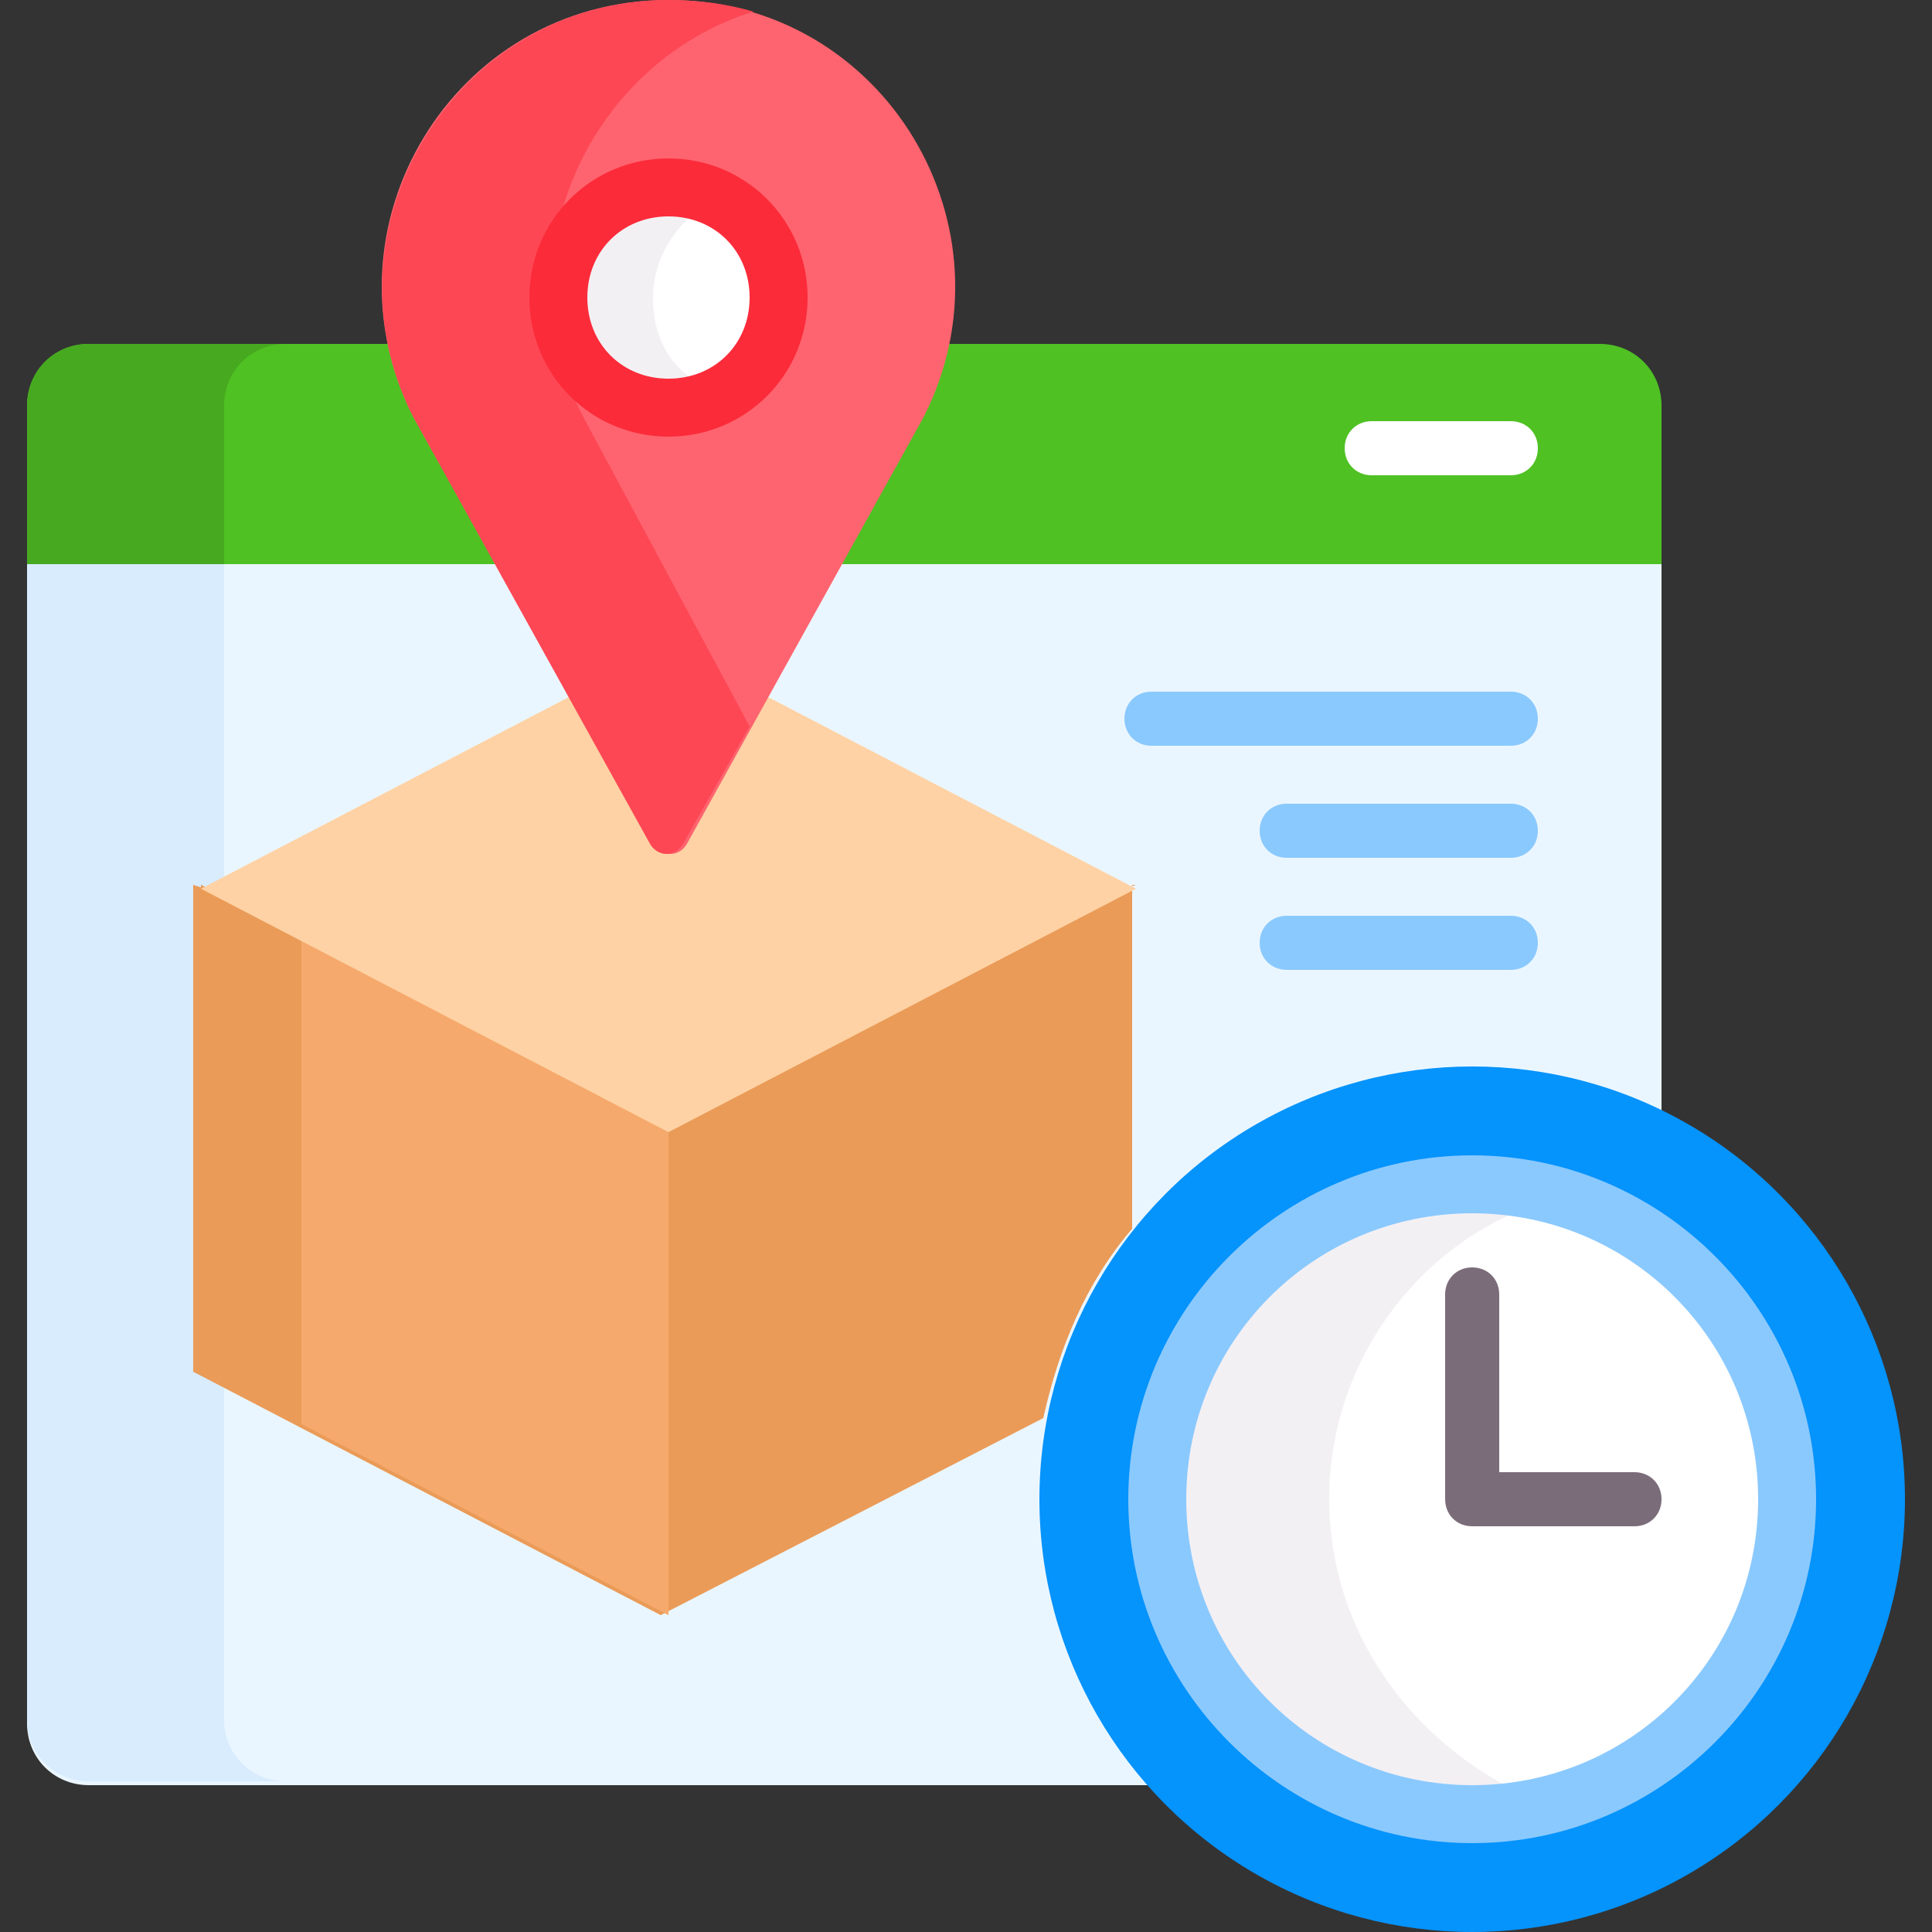
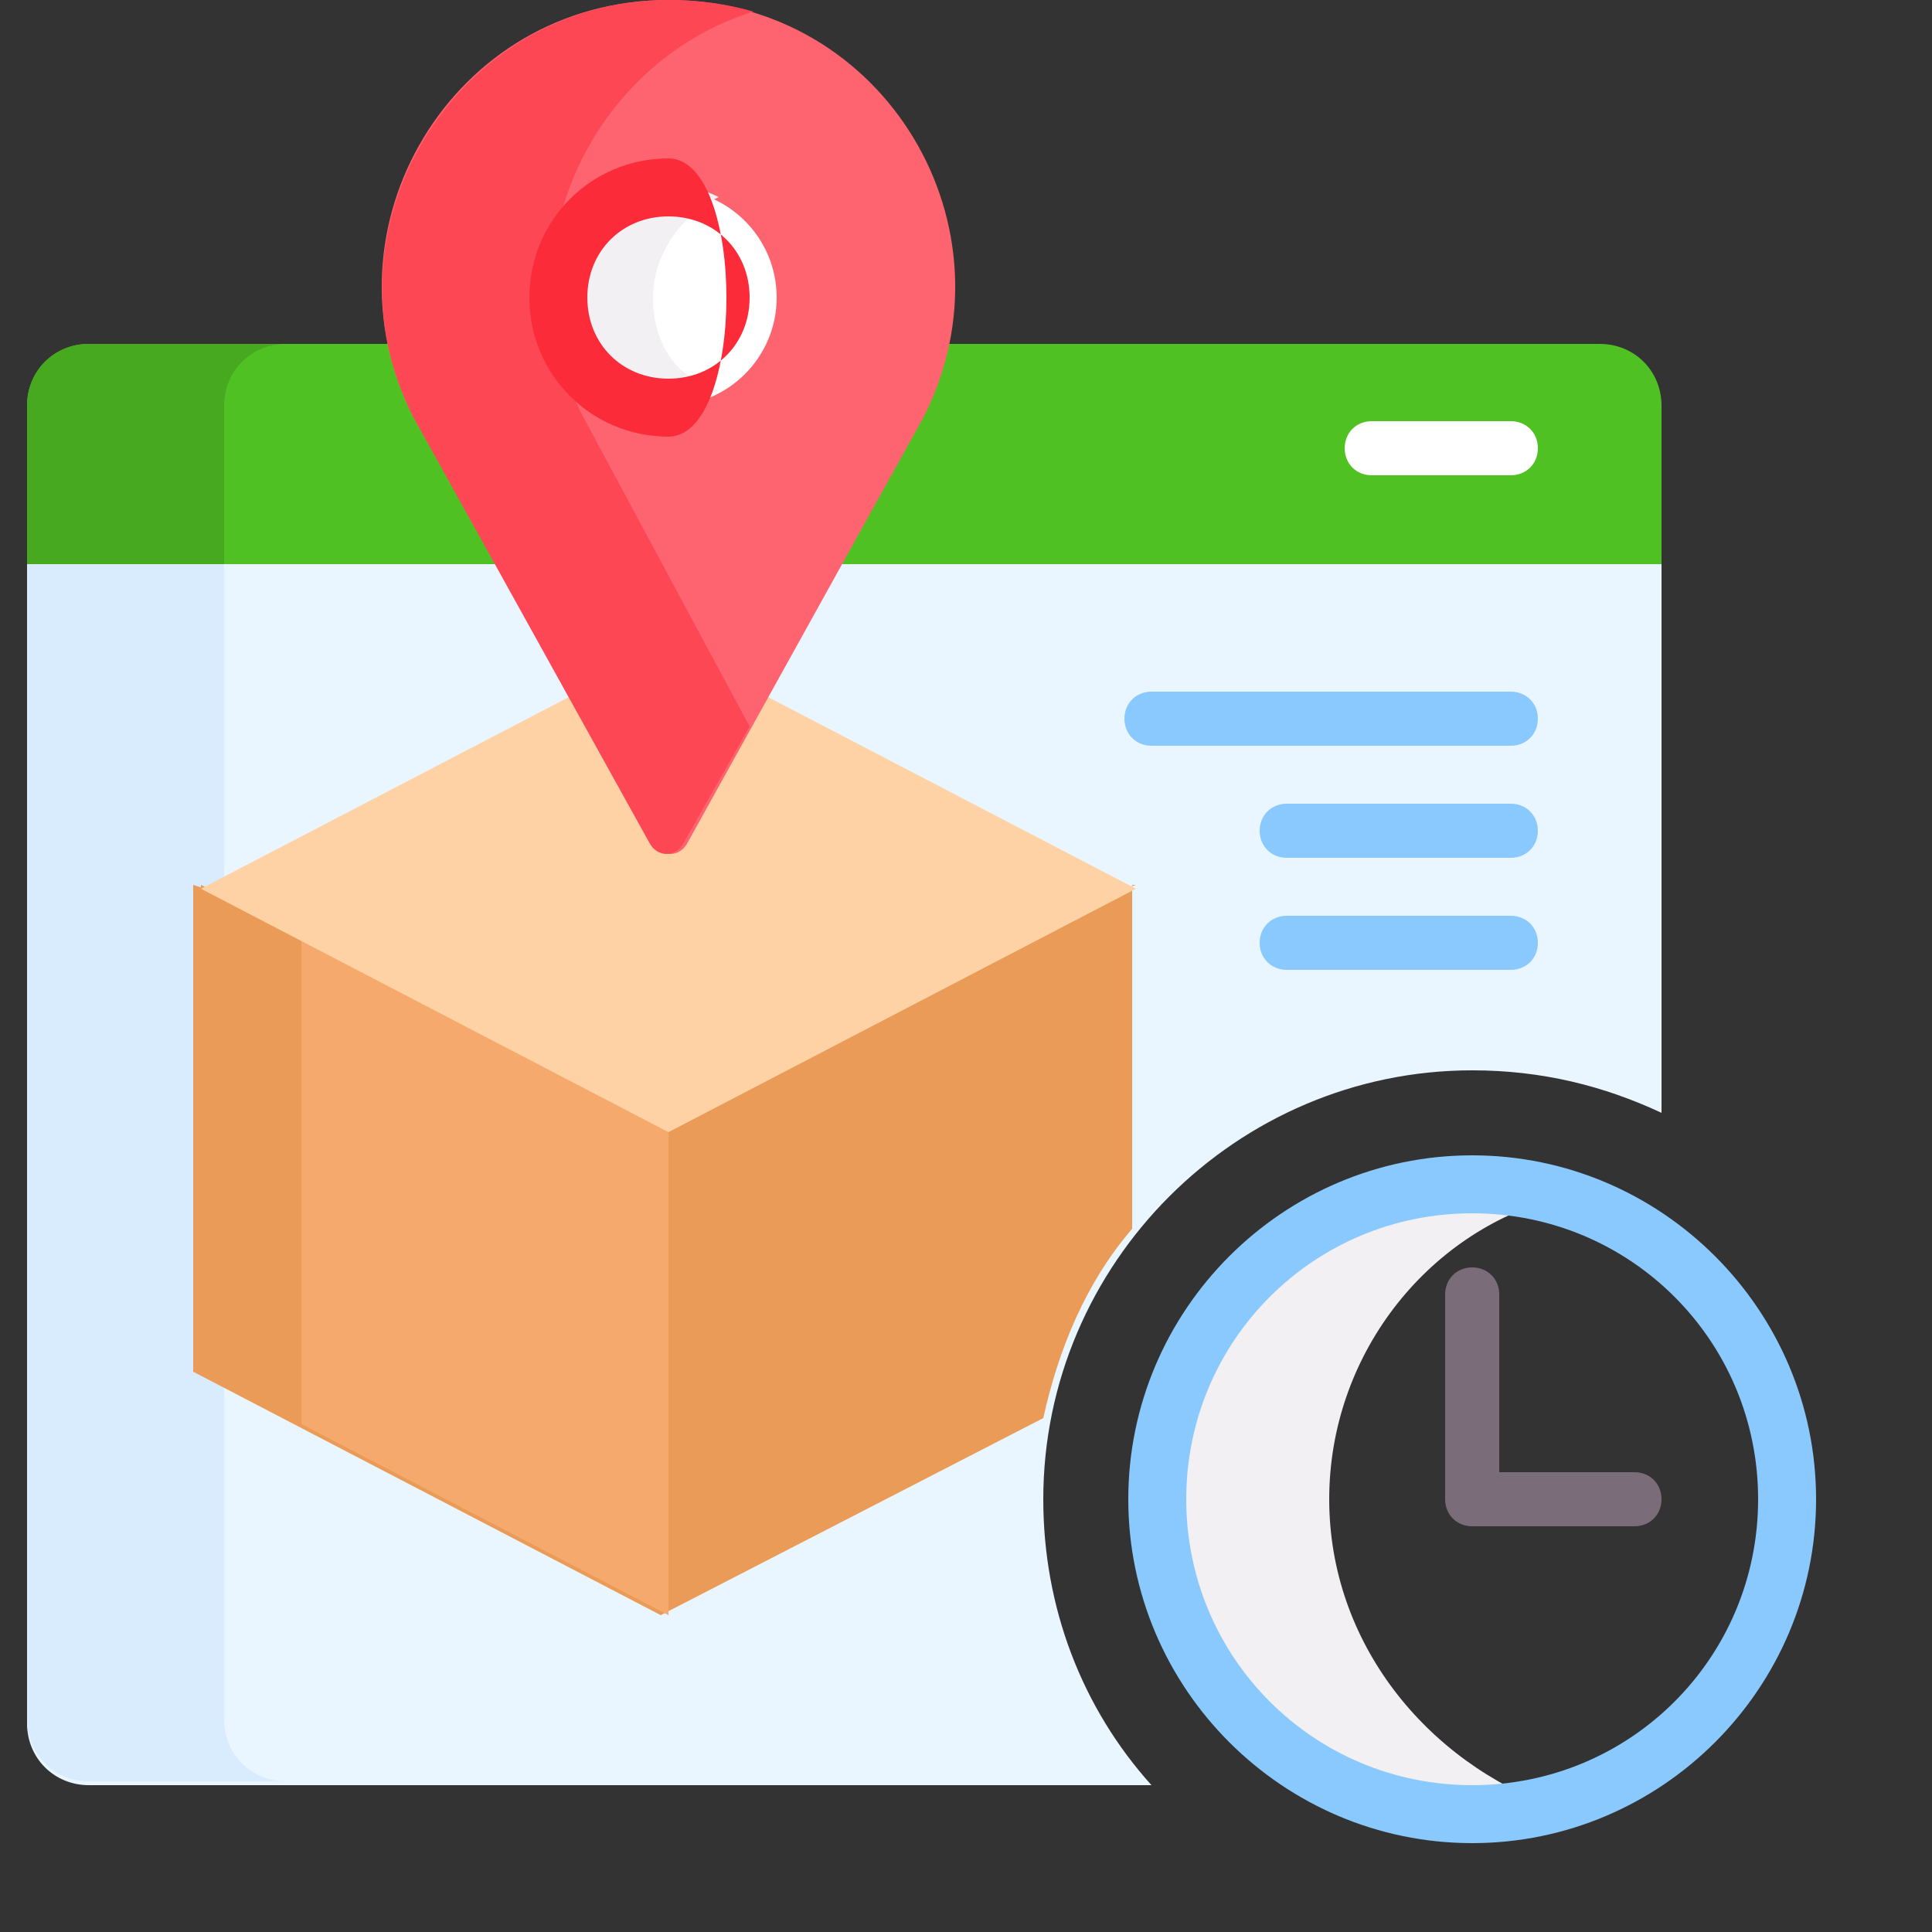
<svg xmlns="http://www.w3.org/2000/svg" version="1.1" id="Capa_1" x="0px" y="0px" width="50px" height="50px" viewBox="0 0 50 50" style="enable-background:new 0 0 50 50;" xml:space="preserve">
  <rect x="0" y="0" width="50" height="50" fill="#333333" stroke="none" />
  <style type="text/css">
	.st0{fill:#EAF6FF;}
	.st1{fill:#D8ECFE;}
	.st2{fill:#4FC123;}
	.st3{fill:#47A920;}
	.st4{fill:#EA9B58;}
	.st5{fill:#F6A96C;}
	.st6{fill:#FED2A4;}
	.st7{fill:#FE646F;}
	.st8{fill:#FD4755;}
	.st9{fill:#FFFFFF;}
	.st10{fill:#F3F0F3;}
	.st11{fill:#FB2B3A;}
	.st12{fill:#0593FC;}
	.st13{fill:#8AC9FE;}
	.st14{fill:#7A6D79;}
</style>
  <g>
    <path class="st0" d="M27,38.8c0-6.1,5-11.1,11.1-11.1c1.8,0,3.4,0.4,4.9,1.1V14.6l-0.9-0.1H1.5l-0.8,0.1v30c0,0.9,0.7,1.6,1.6,1.6   h27.5C28,44.2,27,41.6,27,38.8L27,38.8z" />
    <g>
      <g>
        <path class="st1" d="M5.8,44.5v-30H0.7v30c0,0.9,0.7,1.6,1.6,1.6h5.1C6.5,46.1,5.8,45.4,5.8,44.5L5.8,44.5z" />
      </g>
      <g>
        <path class="st2" d="M41.4,8.9H2.3c-0.9,0-1.6,0.7-1.6,1.6v4.1H43v-4.1C43,9.6,42.3,8.9,41.4,8.9z" />
      </g>
      <g>
        <path class="st3" d="M7.4,8.9H2.3c-0.9,0-1.6,0.7-1.6,1.6v4.1h5.1v-4.1C5.8,9.6,6.5,8.9,7.4,8.9z" />
      </g>
      <g>
        <path class="st4" d="M29.4,22.9l-0.6,0.2l-11.6,6l-11.6-6l-0.6-0.2v12.6l12.1,6.3l9.9-5.1c0.4-1.8,1.1-3.5,2.3-4.9V22.9z" />
        <path class="st5" d="M5.2,22.9v12.6l12.1,6.3V29.2L5.2,22.9z" />
        <g>
          <path class="st4" d="M7.8,24.3l-2.6-1.4v12.6l2.6,1.4V24.3z" />
        </g>
        <path class="st6" d="M19.8,18l-2.1,3.8c-0.1,0.1-0.2,0.2-0.4,0.2c-0.2,0-0.3-0.1-0.4-0.2L14.8,18l-9.6,5l12.1,6.3l12.1-6.3     L19.8,18z" />
      </g>
      <g>
        <g>
          <path class="st7" d="M16.9,21.8c0.2,0.4,0.7,0.4,0.9,0l6.1-11C26.4,5.9,22.9,0,17.3,0s-9.1,5.9-6.6,10.8L16.9,21.8z" />
        </g>
        <g>
          <path class="st8" d="M15.1,10.8c-2.2-4.2,0.2-9.2,4.4-10.5C18.8,0.1,18.1,0,17.3,0c-5.5,0-9.1,5.9-6.6,10.8l6.1,11      c0.2,0.4,0.7,0.4,0.9,0l1.7-3L15.1,10.8z" />
        </g>
        <g>
          <circle class="st9" cx="17.3" cy="7.7" r="2.8" />
        </g>
        <g>
          <path class="st10" d="M16.9,7.7c0-1.1,0.7-2.1,1.7-2.6c-0.4-0.2-0.8-0.3-1.2-0.3c-1.6,0-2.8,1.3-2.8,2.8s1.3,2.8,2.8,2.8      c0.4,0,0.8-0.1,1.2-0.3C17.5,9.8,16.9,8.9,16.9,7.7z" />
        </g>
        <g>
-           <path class="st11" d="M17.3,11.3c-2,0-3.6-1.6-3.6-3.6s1.6-3.6,3.6-3.6s3.6,1.6,3.6,3.6S19.3,11.3,17.3,11.3L17.3,11.3z       M17.3,5.6c-1.2,0-2.1,0.9-2.1,2.1c0,1.2,0.9,2.1,2.1,2.1c1.2,0,2.1-0.9,2.1-2.1S18.5,5.6,17.3,5.6z" />
+           <path class="st11" d="M17.3,11.3c-2,0-3.6-1.6-3.6-3.6s1.6-3.6,3.6-3.6S19.3,11.3,17.3,11.3L17.3,11.3z       M17.3,5.6c-1.2,0-2.1,0.9-2.1,2.1c0,1.2,0.9,2.1,2.1,2.1c1.2,0,2.1-0.9,2.1-2.1S18.5,5.6,17.3,5.6z" />
        </g>
      </g>
      <g>
        <g>
-           <circle class="st12" cx="38.1" cy="38.8" r="11.2" />
-         </g>
+           </g>
        <g>
-           <circle class="st9" cx="38.1" cy="38.8" r="8.2" />
-         </g>
+           </g>
        <g>
          <path class="st10" d="M34.4,38.8c0-3.7,2.5-6.9,5.9-7.8c-0.7-0.2-1.5-0.3-2.3-0.3c-4.5,0-8.2,3.7-8.2,8.2s3.7,8.2,8.2,8.2      c0.8,0,1.5-0.1,2.3-0.3C36.9,45.6,34.4,42.5,34.4,38.8L34.4,38.8z" />
        </g>
        <g>
          <path class="st13" d="M38.1,47.7c-4.9,0-8.9-4-8.9-8.9s4-8.9,8.9-8.9c4.9,0,8.9,4,8.9,8.9S43,47.7,38.1,47.7L38.1,47.7z       M38.1,31.4c-4.1,0-7.4,3.3-7.4,7.4s3.3,7.4,7.4,7.4c4.1,0,7.4-3.3,7.4-7.4S42.2,31.4,38.1,31.4L38.1,31.4z" />
        </g>
        <g>
          <path class="st14" d="M42.3,39.5h-4.2c-0.4,0-0.7-0.3-0.7-0.7v-5.3c0-0.4,0.3-0.7,0.7-0.7s0.7,0.3,0.7,0.7v4.6h3.5      c0.4,0,0.7,0.3,0.7,0.7S42.7,39.5,42.3,39.5z" />
        </g>
      </g>
      <g>
        <path class="st13" d="M39.1,19.3h-9.3c-0.4,0-0.7-0.3-0.7-0.7s0.3-0.7,0.7-0.7h9.3c0.4,0,0.7,0.3,0.7,0.7S39.5,19.3,39.1,19.3     L39.1,19.3z" />
      </g>
      <g>
        <path class="st13" d="M39.1,22.2h-5.8c-0.4,0-0.7-0.3-0.7-0.7c0-0.4,0.3-0.7,0.7-0.7h5.8c0.4,0,0.7,0.3,0.7,0.7     C39.8,21.9,39.5,22.2,39.1,22.2L39.1,22.2z" />
      </g>
      <g>
        <path class="st13" d="M39.1,25.1h-5.8c-0.4,0-0.7-0.3-0.7-0.7s0.3-0.7,0.7-0.7h5.8c0.4,0,0.7,0.3,0.7,0.7S39.5,25.1,39.1,25.1     L39.1,25.1z" />
      </g>
      <g>
        <path class="st9" d="M39.1,12.3h-3.6c-0.4,0-0.7-0.3-0.7-0.7s0.3-0.7,0.7-0.7h3.6c0.4,0,0.7,0.3,0.7,0.7S39.5,12.3,39.1,12.3z" />
      </g>
    </g>
  </g>
</svg>